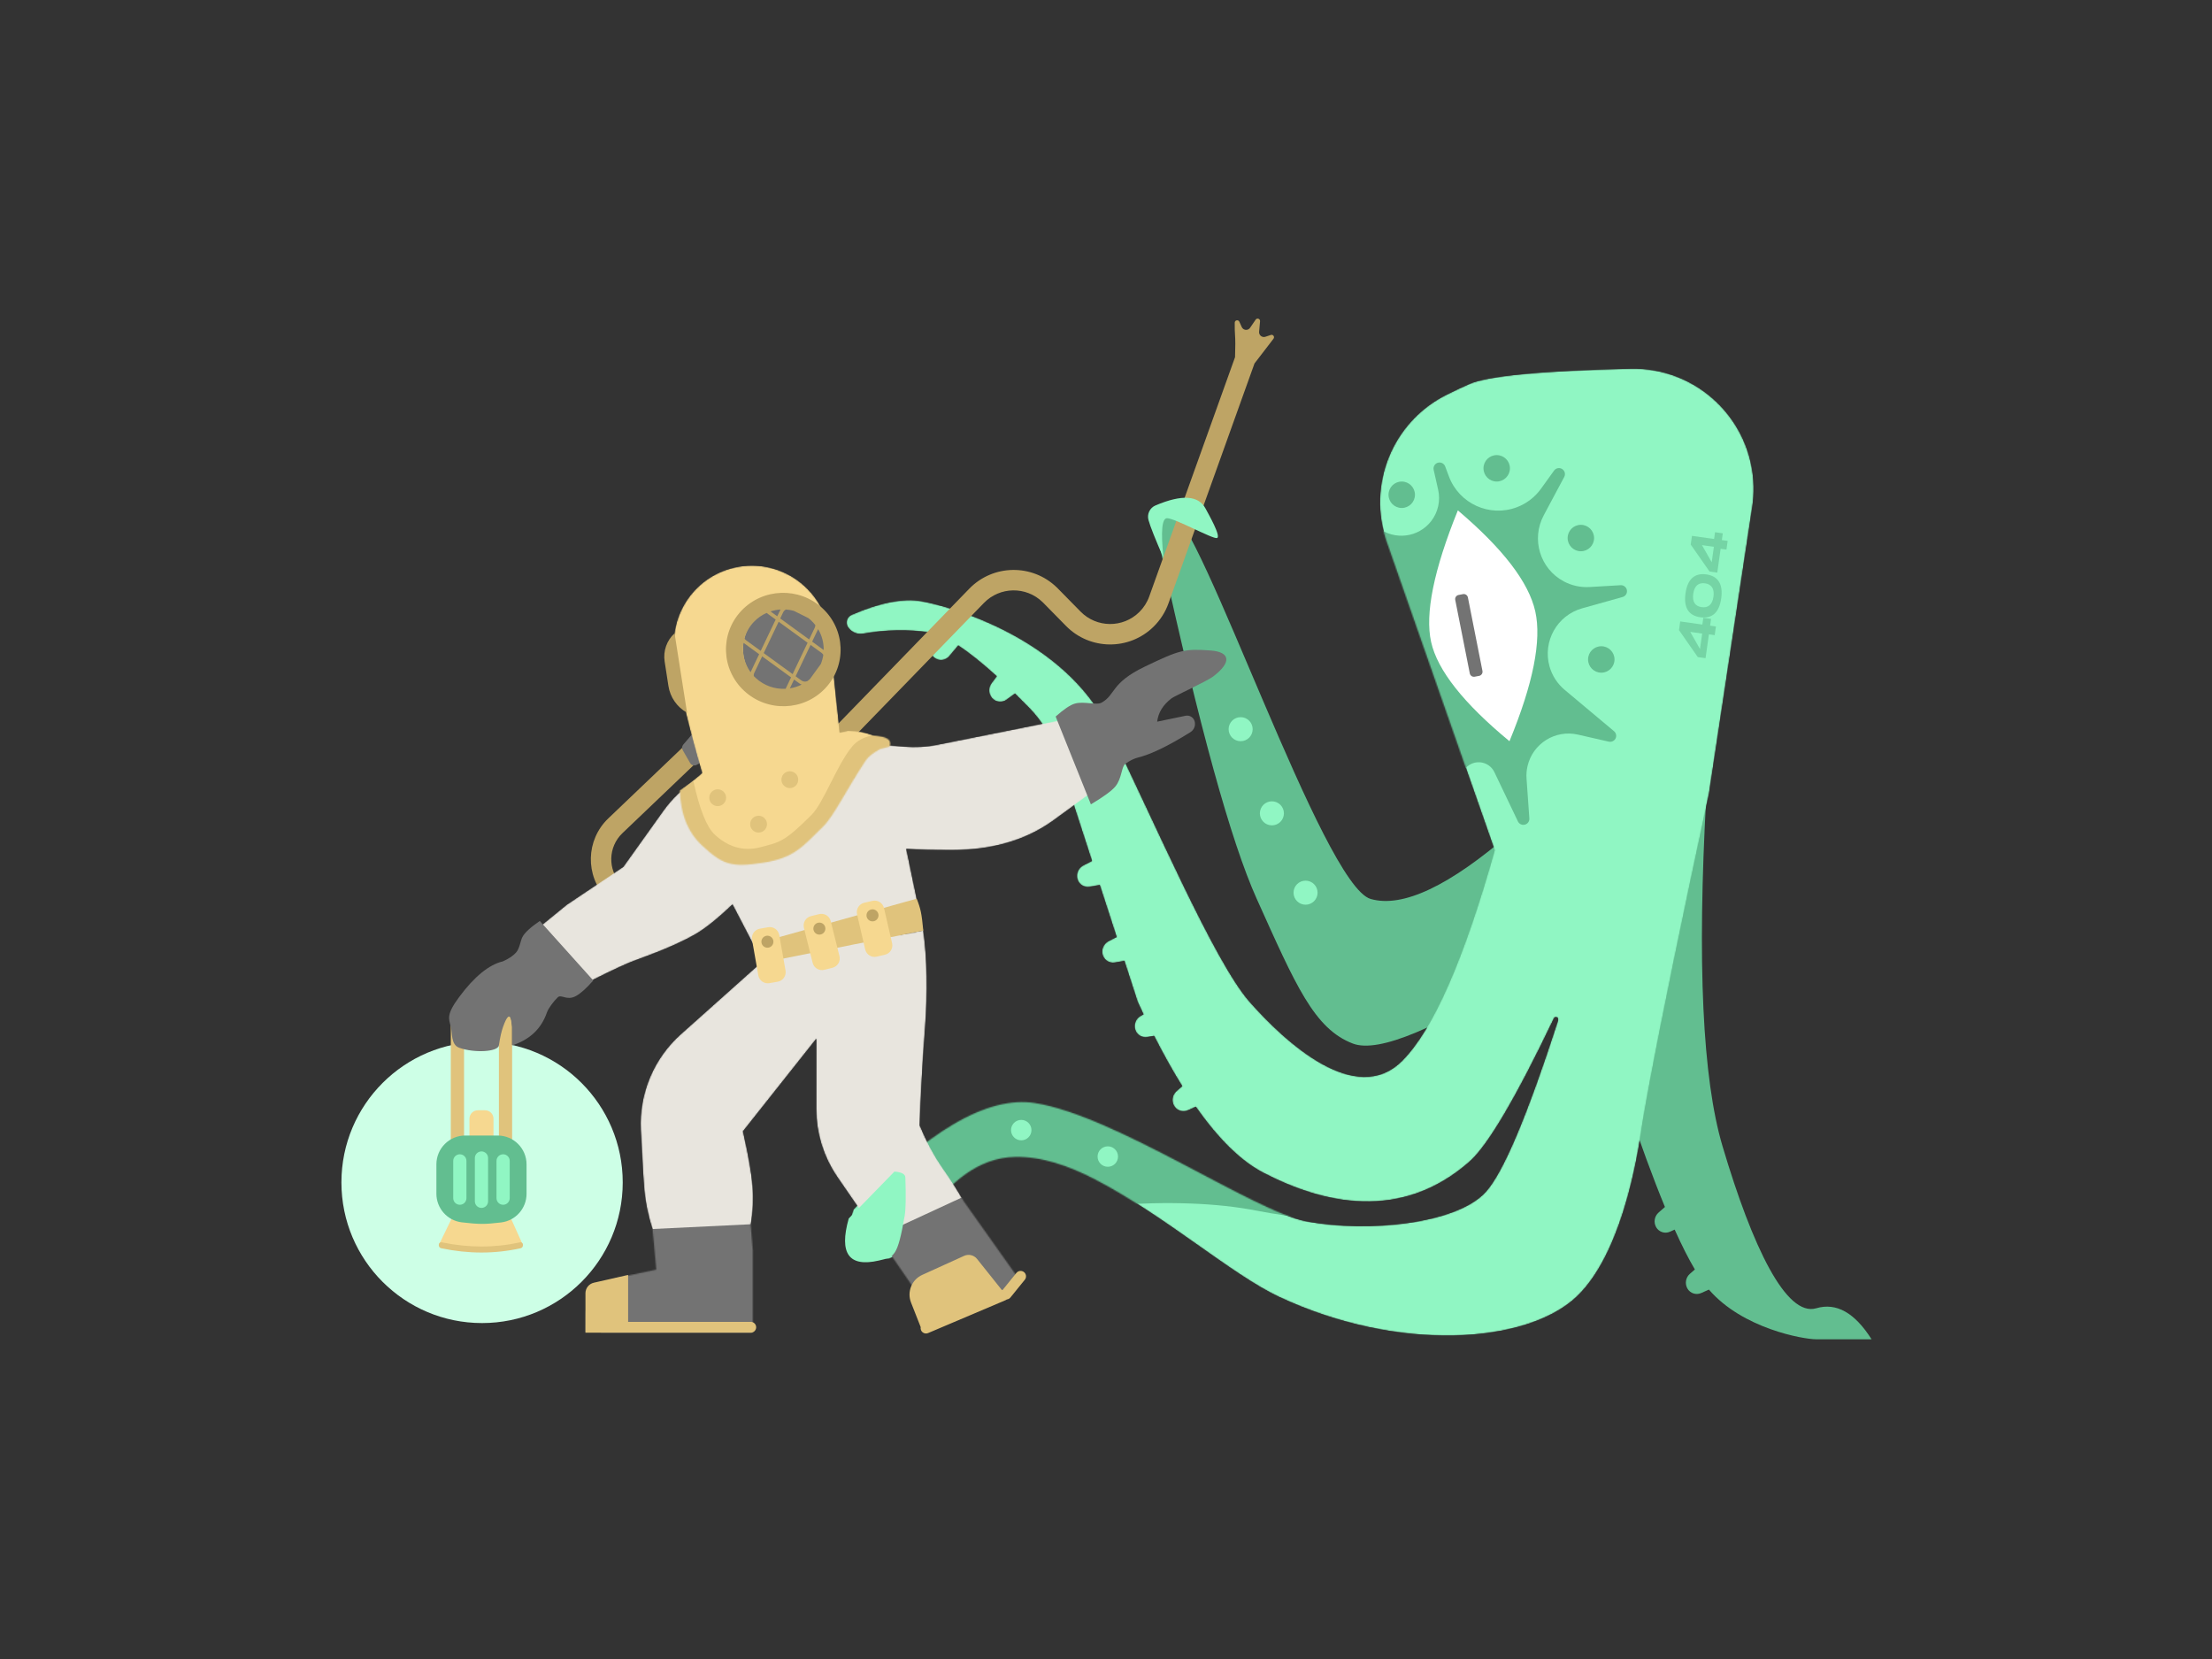
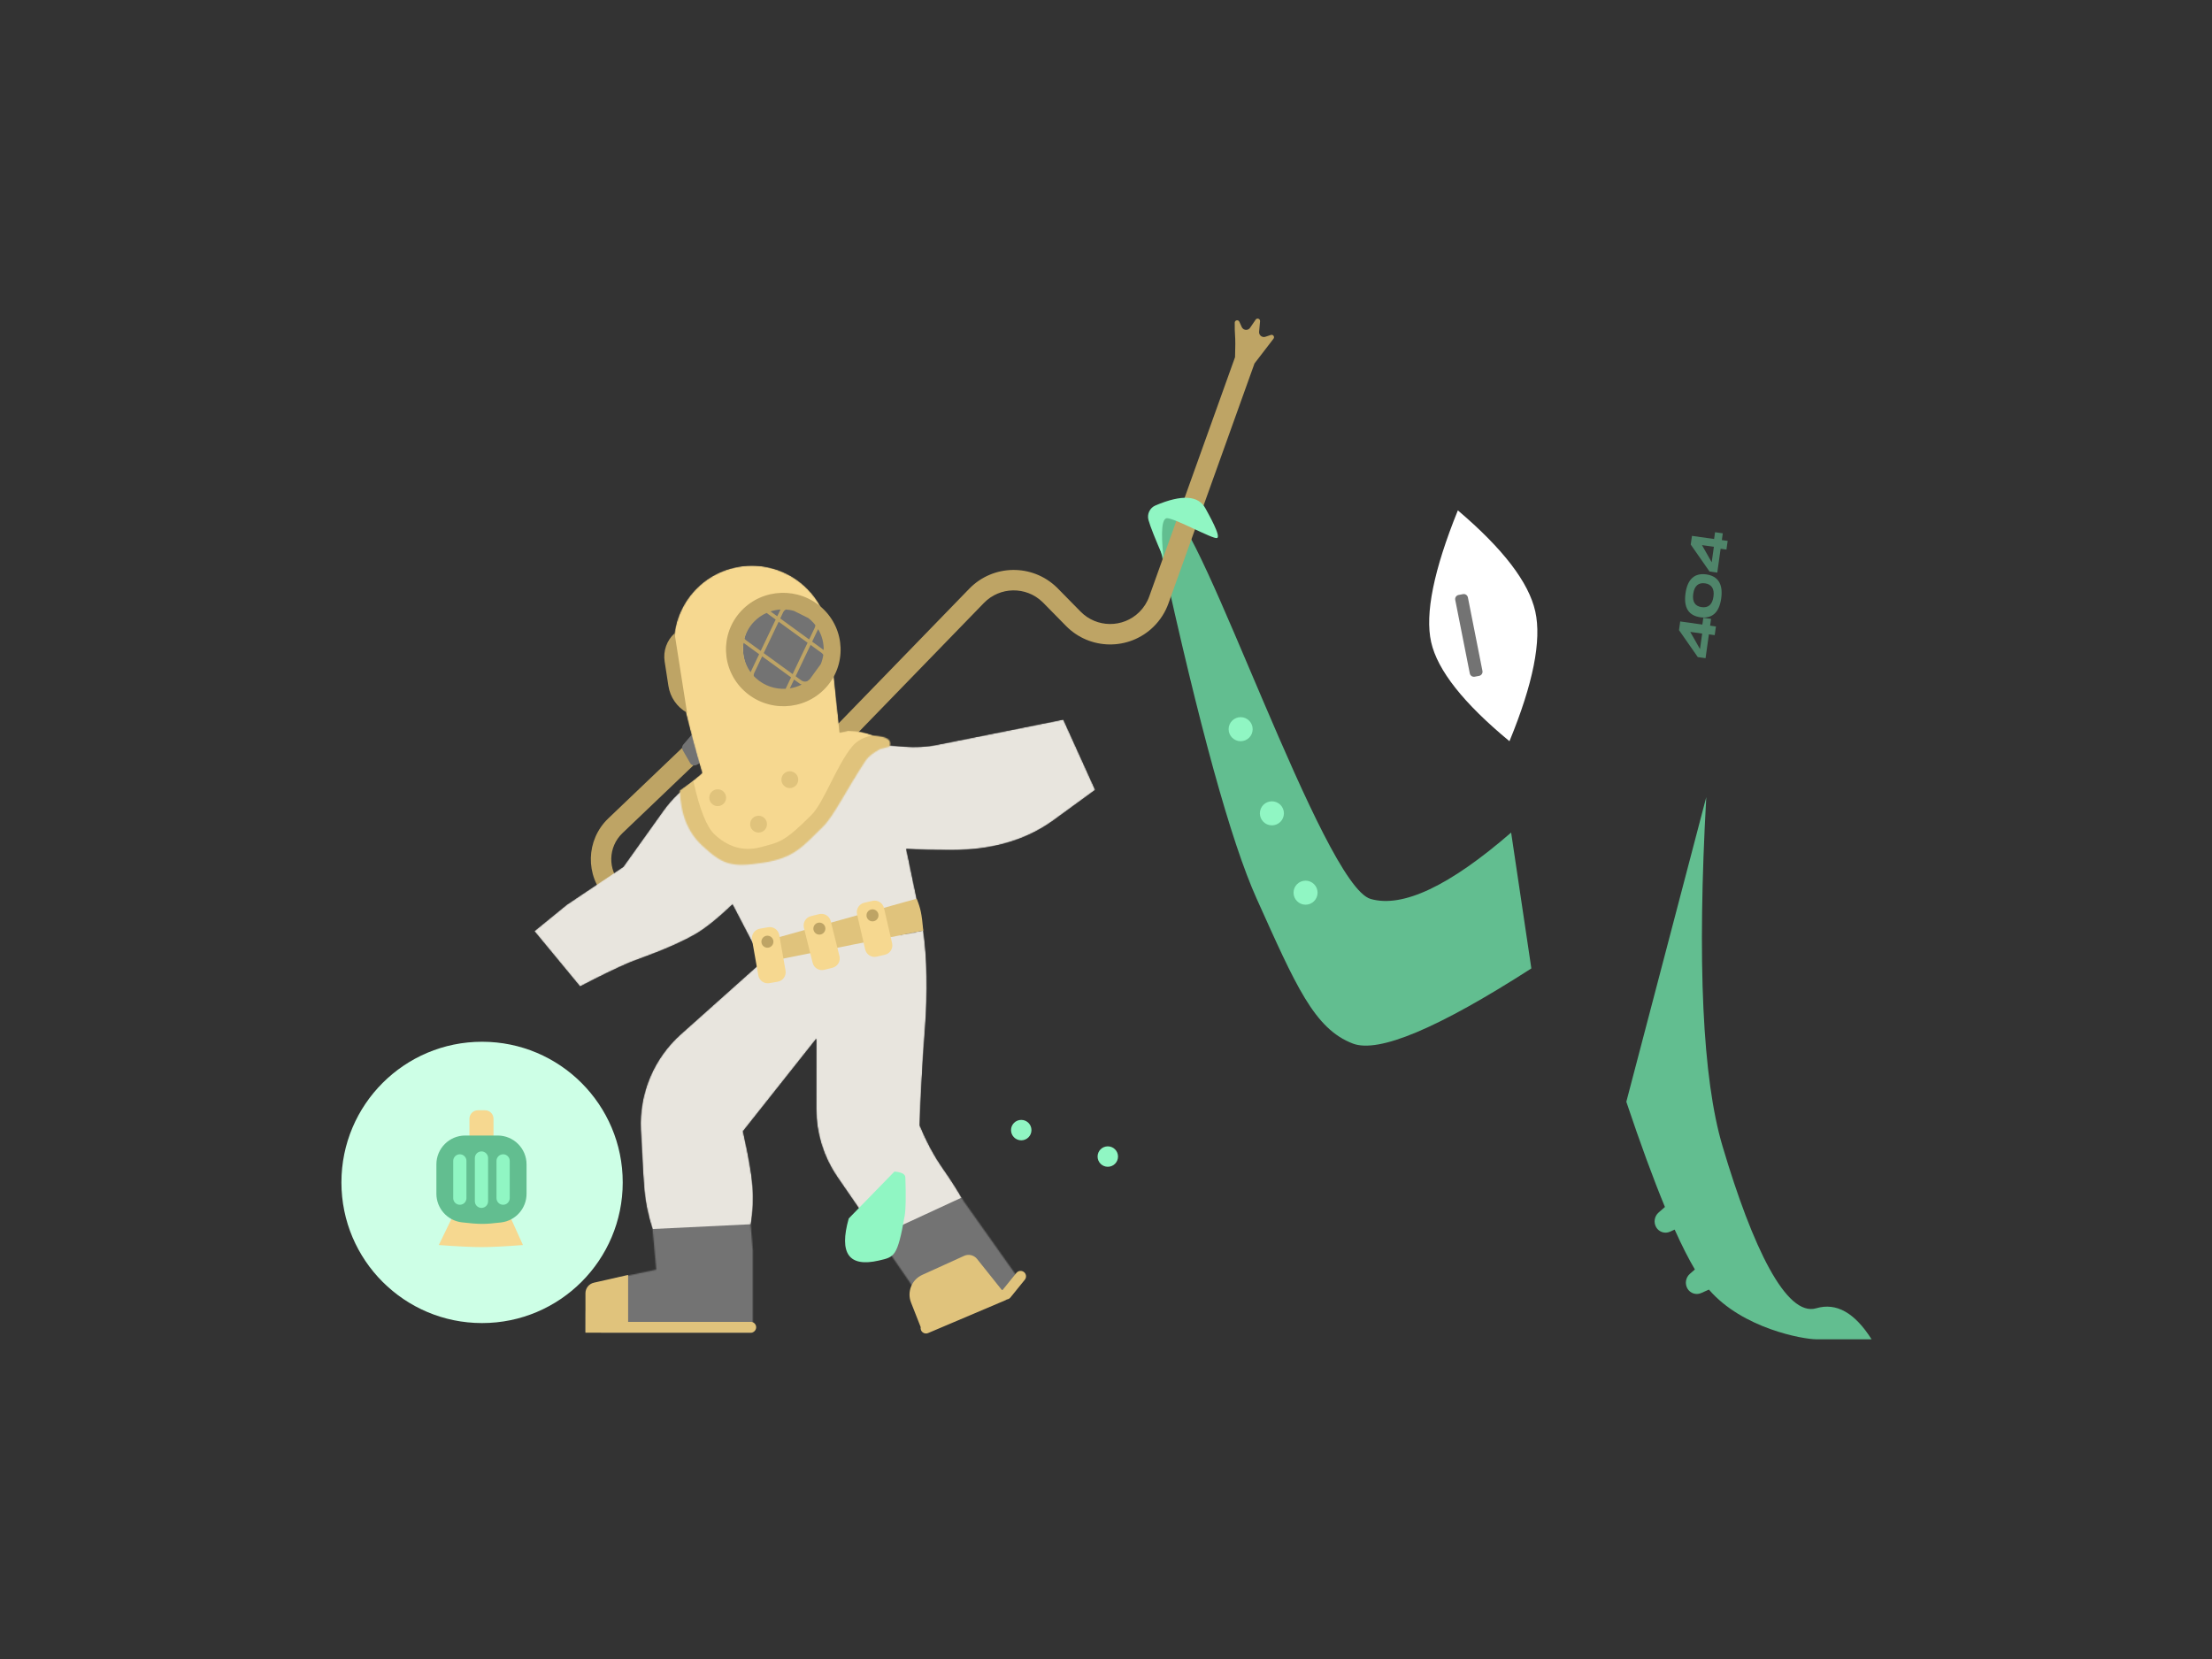
<svg xmlns="http://www.w3.org/2000/svg" width="1840" height="1380" viewBox="0 0 1840 1380" fill="none">
  <rect x="0" y="0" width="1840" height="1380" fill="#333333" stroke="none" />
  <path d="M401 1100.56C465.617 1100.56 518 1048.17 518 983.557C518 918.939 465.617 866.557 401 866.557C336.383 866.557 284 918.939 284 983.557C284 1048.17 336.383 1100.56 401 1100.56Z" fill="#CDFFE6" />
  <path fill-rule="evenodd" clip-rule="evenodd" d="M1409.84 1055.97C1404.6 1047.13 1399 1036.08 1393.03 1022.82L1389.1 1024.58C1384.91 1026.45 1379.98 1024.86 1377.67 1020.89C1375.32 1016.84 1376.16 1011.69 1379.69 1008.6L1384.94 1004C1375.12 980.231 1364.42 951.058 1352.82 916.48L1419.32 663.056C1411.66 800.394 1416.16 897.162 1432.82 953.361C1457.82 1037.66 1485.82 1095.62 1510.82 1088.24C1527.49 1083.32 1542.82 1091.93 1556.82 1114.06C1547.49 1114.06 1532.16 1114.06 1510.82 1114.06C1500.16 1114.06 1449.5 1105.21 1421.52 1072.71L1415.1 1075.58C1410.91 1077.45 1405.98 1075.86 1403.67 1071.89C1401.32 1067.84 1402.16 1062.69 1405.69 1059.6L1409.84 1055.97ZM1257 692.556L1273.82 805.556C1196.25 855.406 1146.75 876.239 1125.32 868.056C1093.18 855.782 1077.88 819.866 1045.32 747.556C1024 700.193 997.565 604.443 966.015 460.305C965.015 455.738 963.617 451.268 961.837 446.946C953.93 427.747 957.759 420.284 973.324 424.556C998.824 431.556 1100.24 736.361 1140.17 747.783C1166.79 755.398 1205.73 736.989 1257 692.556Z" fill="#62BE90" />
  <mask id="mask0" mask-type="alpha" maskUnits="userSpaceOnUse" x="704" y="306" width="755" height="805">
-     <path d="M777.723 527.153C776.07 526.65 774.495 526.285 773 526.056C755.657 523.411 737.279 523.746 717.863 527.062C713.025 527.888 708.154 525.791 705.431 521.709C703.292 518.504 704.157 514.172 707.362 512.033C707.713 511.799 708.085 511.597 708.473 511.43C732.159 501.225 751.5 497.466 766.496 500.154C791.356 504.609 885.288 530.969 922.41 606.294C959.532 681.62 1009.99 800.009 1039.49 833.412C1068.99 866.816 1127.7 921.116 1166.33 882.477C1192.08 856.718 1217.76 798.325 1243.37 707.299L1153.62 450.866C1136.95 403.249 1158.36 350.674 1203.55 328.25C1210.27 324.915 1216.42 322.017 1222 319.556C1237.6 312.675 1282.4 308.398 1356.41 306.725C1411.62 305.478 1457.39 349.226 1458.64 404.441C1458.77 410.192 1458.41 415.943 1457.55 421.631L1421.56 659.935C1414.47 693.065 1409.34 717.134 1406.17 732.142C1385.73 829.012 1372.28 897.066 1365.81 936.304C1364.5 944.286 1353.18 1039.06 1311.5 1078.56C1269.82 1118.06 1163.08 1125.11 1064.05 1078.79C1024.39 1060.24 969.705 1011.58 911 981.056C888.769 969.496 866.381 962.012 844.752 962.339C780.862 963.306 754.469 1050.64 737 1047.06C711 1041.72 702 1028.06 710 1006.06C770.809 940.909 821.084 911.409 860.823 917.556C928.018 927.951 1043.44 1008.05 1086.89 1016.02C1138.57 1025.5 1210.94 1018 1235.38 992.053C1250.04 976.483 1270.31 928.622 1296.17 848.47L1296.06 848.433C1296.37 847.445 1295.83 846.385 1294.84 846.067C1293.95 845.777 1292.98 846.196 1292.57 847.046C1261.03 913.114 1237.59 952.89 1222.24 966.374C1165.32 1016.38 1100.48 1001.26 1050.91 975.504C1032.33 965.849 1013.6 947.552 994.73 920.613L988.098 923.577C983.908 925.45 978.98 923.861 976.672 919.894C974.316 915.843 975.159 910.69 978.685 907.602L983.417 903.456C975.644 890.979 967.847 877.044 960.025 861.652L954.445 862.644C949.926 863.447 945.529 860.714 944.25 856.306C942.943 851.805 945.008 847.009 949.176 844.866L951.252 843.798C949.634 840.398 948.016 836.936 946.396 833.412L935.313 799.245L927.445 800.644C922.926 801.447 918.529 798.714 917.25 794.306C915.943 789.805 918.008 785.009 922.176 782.866L928.881 779.417L914.846 736.15L906.445 737.644C901.926 738.447 897.529 735.714 896.25 731.306C894.943 726.805 897.008 722.009 901.176 719.866L908.365 716.169L879.705 627.819C874.973 613.231 866.949 599.926 856.253 588.935C852.148 584.715 848.163 580.708 844.299 576.911L837.303 582.009C833.593 584.712 828.443 584.183 825.361 580.783C822.213 577.31 821.967 572.094 824.773 568.34L829.124 562.521C817.03 551.506 806.352 542.967 797.089 536.905L789.658 545.786C786.713 549.306 781.587 550.039 777.774 547.485C773.88 544.877 772.379 539.875 774.194 535.554L777.723 527.153Z" fill="white" />
-   </mask>
+     </mask>
  <g mask="url(#mask0)">
    <path d="M777.723 527.153C776.07 526.65 774.495 526.285 773 526.056C755.657 523.411 737.279 523.746 717.863 527.062C713.025 527.888 708.154 525.791 705.431 521.709C703.292 518.504 704.157 514.172 707.362 512.033C707.713 511.799 708.085 511.597 708.473 511.43C732.159 501.225 751.5 497.466 766.496 500.154C791.356 504.609 885.288 530.969 922.41 606.294C959.532 681.62 1009.99 800.009 1039.49 833.412C1068.99 866.816 1127.7 921.116 1166.33 882.477C1192.08 856.718 1217.76 798.325 1243.37 707.299L1153.62 450.866C1136.95 403.249 1158.36 350.674 1203.55 328.25C1210.27 324.915 1216.42 322.017 1222 319.556C1237.6 312.675 1282.4 308.398 1356.41 306.725C1411.62 305.478 1457.39 349.226 1458.64 404.441C1458.77 410.192 1458.41 415.943 1457.55 421.631L1421.56 659.935C1414.47 693.065 1409.34 717.134 1406.17 732.142C1385.73 829.012 1372.28 897.066 1365.81 936.304C1364.5 944.286 1353.18 1039.06 1311.5 1078.56C1269.82 1118.06 1163.08 1125.11 1064.05 1078.79C1024.39 1060.24 969.705 1011.58 911 981.056C888.769 969.496 866.381 962.012 844.752 962.339C780.862 963.306 754.469 1050.64 737 1047.06C711 1041.72 702 1028.06 710 1006.06C770.809 940.909 821.084 911.409 860.823 917.556C928.018 927.951 1043.44 1008.05 1086.89 1016.02C1138.57 1025.5 1210.94 1018 1235.38 992.053C1250.04 976.483 1270.31 928.622 1296.17 848.47L1296.06 848.433C1296.37 847.445 1295.83 846.385 1294.84 846.067C1293.95 845.777 1292.98 846.196 1292.57 847.046C1261.03 913.114 1237.59 952.89 1222.24 966.374C1165.32 1016.38 1100.48 1001.26 1050.91 975.504C1032.33 965.849 1013.6 947.552 994.73 920.613L988.098 923.577C983.908 925.45 978.98 923.861 976.672 919.894C974.316 915.843 975.159 910.69 978.685 907.602L983.417 903.456C975.644 890.979 967.847 877.044 960.025 861.652L954.445 862.644C949.926 863.447 945.529 860.714 944.25 856.306C942.943 851.805 945.008 847.009 949.176 844.866L951.252 843.798C949.634 840.398 948.016 836.936 946.396 833.412L935.313 799.245L927.445 800.644C922.926 801.447 918.529 798.714 917.25 794.306C915.943 789.805 918.008 785.009 922.176 782.866L928.881 779.417L914.846 736.15L906.445 737.644C901.926 738.447 897.529 735.714 896.25 731.306C894.943 726.805 897.008 722.009 901.176 719.866L908.365 716.169L879.705 627.819C874.973 613.231 866.949 599.926 856.253 588.935C852.148 584.715 848.163 580.708 844.299 576.911L837.303 582.009C833.593 584.712 828.443 584.183 825.361 580.783C822.213 577.31 821.967 572.094 824.773 568.34L829.124 562.521C817.03 551.506 806.352 542.967 797.089 536.905L789.658 545.786C786.713 549.306 781.587 550.039 777.774 547.485C773.88 544.877 772.379 539.875 774.194 535.554L777.723 527.153Z" fill="#90F6C3" />
    <path fill-rule="evenodd" clip-rule="evenodd" d="M1202.12 387.961L1205.25 396.307C1213.74 418.97 1238.99 430.46 1261.66 421.97C1269.77 418.931 1276.8 413.556 1281.86 406.523L1292.7 391.448C1294.31 389.206 1297.44 388.696 1299.68 390.309C1301.71 391.771 1302.35 394.513 1301.17 396.723L1284.09 428.713C1273.54 448.473 1281 473.045 1300.76 483.596C1307.36 487.115 1314.79 488.745 1322.25 488.307L1348.08 486.787C1350.84 486.625 1353.21 488.728 1353.37 491.485C1353.51 493.832 1351.99 495.959 1349.73 496.593L1316.1 506.008C1295.26 511.845 1283.09 533.478 1288.92 554.326C1291.06 561.939 1295.44 568.73 1301.5 573.807L1342.59 608.231C1344.71 610.005 1344.99 613.158 1343.22 615.275C1342.01 616.714 1340.1 617.357 1338.27 616.939L1312.5 611.057C1293.66 606.757 1274.91 618.542 1270.61 637.38C1269.84 640.737 1269.57 644.188 1269.81 647.623L1272.15 680.784C1272.34 683.539 1270.27 685.929 1267.51 686.123C1265.46 686.267 1263.54 685.144 1262.65 683.29L1243.08 642.309C1239.63 635.084 1230.97 632.024 1223.75 635.474C1218.71 637.882 1215.5 642.971 1215.5 648.557L1146.5 492.557V439.057C1160.18 449.667 1179.88 447.175 1190.49 433.49C1196.23 426.092 1198.36 416.516 1196.3 407.383L1192.56 390.815C1191.96 388.121 1193.65 385.445 1196.34 384.837C1198.78 384.288 1201.25 385.622 1202.12 387.961ZM924.823 1002.56L738.823 1032.06L694.823 979.057L748.323 933.057L847.323 892.057L1131.32 1013.56C1106.94 1015.64 1078.28 1013.47 1045.32 1007.06C1012.37 1000.64 972.202 999.141 924.823 1002.56ZM1332 559.557C1325.92 559.557 1321 554.632 1321 548.557C1321 542.482 1325.92 537.557 1332 537.557C1338.07 537.557 1343 542.482 1343 548.557C1343 554.632 1338.07 559.557 1332 559.557ZM1315 458.557C1308.92 458.557 1304 453.632 1304 447.557C1304 441.482 1308.92 436.557 1315 436.557C1321.07 436.557 1326 441.482 1326 447.557C1326 453.632 1321.07 458.557 1315 458.557ZM1245 400.557C1238.92 400.557 1234 395.632 1234 389.557C1234 383.482 1238.92 378.557 1245 378.557C1251.07 378.557 1256 383.482 1256 389.557C1256 395.632 1251.07 400.557 1245 400.557ZM1166 422.557C1159.92 422.557 1155 417.632 1155 411.557C1155 405.482 1159.92 400.557 1166 400.557C1172.07 400.557 1177 405.482 1177 411.557C1177 417.632 1172.07 422.557 1166 422.557Z" fill="#62BE90" />
  </g>
  <path d="M741 762.557H737C732.582 762.557 729 766.138 729 770.557V798.557C729 802.975 732.582 806.557 737 806.557H741C745.418 806.557 749 802.975 749 798.557V770.557C749 766.138 745.418 762.557 741 762.557Z" fill="#E0C37C" />
  <path d="M720.5 759.057H713.5C709.082 759.057 705.5 762.638 705.5 767.057V804.057C705.5 808.475 709.082 812.057 713.5 812.057H720.5C724.918 812.057 728.5 808.475 728.5 804.057V767.057C728.5 762.638 724.918 759.057 720.5 759.057Z" fill="#D8D8D8" stroke="#979797" />
  <path fill-rule="evenodd" clip-rule="evenodd" d="M397.5 923.557H403.5C407.366 923.557 410.5 926.691 410.5 930.557V948.557H390.5V930.557C390.5 926.691 393.634 923.557 397.5 923.557ZM378.611 1007.56L422.361 1007.66L435 1035.66C419.889 1036.81 408.389 1037.38 400.5 1037.38C392.611 1037.38 380.778 1036.81 365 1035.66L378.611 1007.56Z" fill="#F6D890" />
  <path d="M1027.34 297.109C1027.65 288.754 1027.64 282.57 1027.32 278.557C1027.12 276.029 1027.05 272.64 1027.09 268.389C1027.1 267.609 1027.56 266.905 1028.28 266.586C1029.29 266.135 1030.47 266.587 1030.92 267.595L1032.91 272.034C1033.21 272.708 1033.69 273.285 1034.3 273.702C1036.12 274.95 1038.61 274.483 1039.86 272.66L1044.5 265.871C1044.91 265.274 1045.61 264.944 1046.33 265.008C1047.43 265.106 1048.24 266.077 1048.15 267.177L1047.36 275.978C1047.32 276.525 1047.38 277.076 1047.55 277.597C1048.25 279.693 1050.52 280.825 1052.61 280.127L1057.13 278.622C1057.76 278.412 1058.45 278.529 1058.98 278.933C1059.85 279.606 1060.02 280.862 1059.35 281.738L1043.52 302.343L971.945 501.952C969.328 509.248 965.099 515.859 959.572 521.292C939.29 541.233 906.684 540.956 886.743 520.674L867.801 501.407C867.612 501.214 867.42 501.024 867.226 500.836C853.553 487.566 831.711 487.893 818.442 501.567L701.1 622.476L688.9 610.637L806.242 489.727C826.051 469.316 858.655 468.828 879.066 488.637C879.355 488.917 879.641 489.201 879.923 489.489L898.866 508.755C912.224 522.342 934.067 522.528 947.654 509.17C951.357 505.53 954.19 501.101 955.942 496.214L1027.34 297.109V297.109ZM575.027 614.855C578.422 611.613 583.803 611.738 587.044 615.133C590.286 618.528 590.162 623.909 586.766 627.15L517.765 693.031C505.772 704.482 505.332 723.487 516.783 735.48C517.407 736.133 518.06 736.758 518.74 737.353C533.847 750.557 556.329 750.763 571.676 737.839L700.921 629.001C704.512 625.977 709.874 626.437 712.898 630.028C715.922 633.618 715.463 638.981 711.872 642.004L582.626 750.843C560.861 769.171 528.978 768.878 507.553 750.153C506.487 749.221 505.465 748.243 504.487 747.219C486.553 728.435 487.242 698.67 506.026 680.735L575.027 614.855Z" fill="#BEA465" />
-   <path d="M400.5 828.557C414.583 828.557 426 839.973 426 854.057V948.557C426 952.975 422.418 956.557 418 956.557H383C378.582 956.557 375 952.975 375 948.557V854.057C375 839.973 386.417 828.557 400.5 828.557ZM415 854.057C415 846.049 408.508 839.557 400.5 839.557C392.492 839.557 386 846.049 386 854.057V945.557H415V854.057ZM367.432 1033.4C378.68 1035.72 389.703 1036.88 400.5 1036.88C411.256 1036.88 421.948 1035.73 432.576 1033.42C433.656 1033.19 434.721 1033.87 434.955 1034.95C434.985 1035.09 435 1035.24 435 1035.38V1035.89C435 1037.06 434.187 1038.07 433.044 1038.33C422.426 1040.69 411.579 1041.88 400.5 1041.88C389.393 1041.88 378.22 1040.69 366.982 1038.31C365.827 1038.06 365 1037.04 365 1035.86V1035.38C365 1034.26 365.906 1033.35 367.023 1033.35C367.16 1033.35 367.297 1033.37 367.432 1033.4Z" fill="#E0C37C" />
  <path fill-rule="evenodd" clip-rule="evenodd" d="M387 944.557H414C427.255 944.557 438 955.302 438 968.557V993.027C438 1005.13 428.982 1015.35 416.968 1016.84C410.477 1017.65 405.154 1018.06 401 1018.06C396.699 1018.06 391.048 1017.62 384.049 1016.76C372.027 1015.27 363 1005.05 363 992.938V968.557C363 955.302 373.745 944.557 387 944.557Z" fill="#62BE90" />
  <path fill-rule="evenodd" clip-rule="evenodd" d="M382.5 960.165C385.538 960.165 388 962.627 388 965.665V996.665C388 999.702 385.538 1002.16 382.5 1002.16C379.462 1002.16 377 999.702 377 996.665V965.665C377 962.627 379.462 960.165 382.5 960.165ZM400.5 957.773C403.538 957.773 406 960.236 406 963.273V999.273C406 1002.31 403.538 1004.77 400.5 1004.77C397.462 1004.77 395 1002.31 395 999.273V963.273C395 960.236 397.462 957.773 400.5 957.773ZM418.5 960.165C421.538 960.165 424 962.627 424 965.665V996.665C424 999.702 421.538 1002.16 418.5 1002.16C415.462 1002.16 413 999.702 413 996.665V965.665C413 962.627 415.462 960.165 418.5 960.165Z" fill="#90F6C3" />
  <path fill-rule="evenodd" clip-rule="evenodd" d="M1212.68 424.557C1250.21 456.382 1271.67 484.382 1277.08 508.557C1282.48 532.731 1275.33 568.731 1255.61 616.557C1217.42 585.008 1195.7 557.508 1190.45 534.057C1185.21 510.605 1192.62 474.105 1212.68 424.557Z" fill="white" />
  <path fill-rule="evenodd" clip-rule="evenodd" d="M1213.29 494.907L1216.95 494.208C1218.84 493.848 1220.66 495.079 1221.04 496.966L1233.14 558.088C1233.51 559.985 1232.28 561.826 1230.39 562.202C1230.38 562.203 1230.37 562.205 1230.36 562.206L1226.7 562.905C1224.81 563.266 1222.98 562.034 1222.61 560.147L1210.51 499.025C1210.13 497.129 1211.37 495.287 1213.26 494.912C1213.27 494.91 1213.28 494.909 1213.29 494.907Z" fill="#737373" />
  <path fill-rule="evenodd" clip-rule="evenodd" d="M961.184 420.423C983.114 411.132 996.993 412.01 1002.82 423.057C1005.17 427.503 1016.06 446.405 1012.32 447.557C1008.9 448.61 977.323 431.057 970.823 431.057C966.49 431.057 965.49 442.057 967.823 464.057C960.987 448.463 956.821 437.963 955.323 432.557C953.955 427.614 956.462 422.423 961.184 420.423V420.423Z" fill="#90F6C3" />
  <mask id="mask1" mask-type="alpha" maskUnits="userSpaceOnUse" x="444" y="598" width="467" height="511">
    <path d="M615.6 684.09L710.44 646.405L697.5 616.557L752.251 621.079C761.574 621.849 770.958 621.307 780.13 619.469L884.5 598.557L911 657.057L876 682.557C853.333 698.89 825.333 707.057 792 707.057C775.955 707.057 763.231 706.748 753.828 706.13L768 774.057L626.5 785.339L609.32 752.3C597.052 764.032 586.779 772.284 578.5 777.057C557.807 788.985 529.922 797.95 523.349 800.766C512.783 805.293 499.167 811.89 482.5 820.557C457.167 789.89 444.5 774.557 444.5 774.557C444.5 774.557 453.5 767.223 471.5 752.557L518.5 721.057L551.689 674.6C558.972 664.406 568.105 655.672 578.614 648.851L621 621.339L615.6 684.09ZM636.63 797.573L768 774.057C771.226 797.904 771.726 824.738 769.5 854.557C767.274 884.376 765.774 911.542 765 936.057C770.667 949.723 777 961.557 784 971.557C791 981.557 796.833 990.723 801.5 999.057L849 1066.06L838.5 1079.56L769.5 1108.56L768 1090.06L765 1078.56L696.634 979.188C685.15 962.495 679.007 942.707 679.019 922.445L679.056 864.024L618 941.057C622.453 960.74 625.12 975.907 626 986.557C626.88 997.207 626.363 1008.03 624.446 1019.04L626.198 1040.22V1108.31H487L487.067 1092.73C487.127 1078.59 497.047 1066.42 510.879 1063.5L545.944 1056.11L542.87 1022.81C539.248 1011.35 536.958 1000.44 536 990.057C535.364 983.163 534.386 966.435 533.066 939.871C531.566 909.682 543.801 880.435 566.351 860.306L636.63 797.573Z" fill="white" />
  </mask>
  <g mask="url(#mask1)">
    <path d="M615.6 684.09L710.44 646.405L697.5 616.557L752.251 621.079C761.574 621.849 770.958 621.307 780.13 619.469L884.5 598.557L911 657.057L876 682.557C853.333 698.89 825.333 707.057 792 707.057C775.955 707.057 763.231 706.748 753.828 706.13L768 774.057L626.5 785.339L609.32 752.3C597.052 764.032 586.779 772.284 578.5 777.057C557.807 788.985 529.922 797.95 523.349 800.766C512.783 805.293 499.167 811.89 482.5 820.557C457.167 789.89 444.5 774.557 444.5 774.557C444.5 774.557 453.5 767.223 471.5 752.557L518.5 721.057L551.689 674.6C558.972 664.406 568.105 655.672 578.614 648.851L621 621.339L615.6 684.09ZM636.63 797.573L768 774.057C771.226 797.904 771.726 824.738 769.5 854.557C767.274 884.376 765.774 911.542 765 936.057C770.667 949.723 777 961.557 784 971.557C791 981.557 796.833 990.723 801.5 999.057L849 1066.06L838.5 1079.56L769.5 1108.56L768 1090.06L765 1078.56L696.634 979.188C685.15 962.495 679.007 942.707 679.019 922.445L679.056 864.024L618 941.057C622.453 960.74 625.12 975.907 626 986.557C626.88 997.207 626.363 1008.03 624.446 1019.04L626.198 1040.22V1108.31H487L487.067 1092.73C487.127 1078.59 497.047 1066.42 510.879 1063.5L545.944 1056.11L542.87 1022.81C539.248 1011.35 536.958 1000.44 536 990.057C535.364 983.163 534.386 966.435 533.066 939.871C531.566 909.682 543.801 880.435 566.351 860.306L636.63 797.573Z" fill="#E8E5DE" />
    <path fill-rule="evenodd" clip-rule="evenodd" d="M538 1022.56L631 1018.06V1111.56L498.5 1114.06L512.5 1060.56L543.5 1048.06L538 1022.56ZM804.5 994.057L872.5 1089.06C796.833 1106.06 758.333 1114.56 757 1114.56C755.667 1114.56 747 1085.72 731 1028.06L804.5 994.057Z" fill="#737373" />
  </g>
  <path fill-rule="evenodd" clip-rule="evenodd" d="M584.5 600.557L568.34 619.409C567.237 620.696 567.065 622.539 567.911 624.008L574.082 634.726C575.153 636.587 577.502 637.27 579.404 636.273L597 627.057L584.5 600.557Z" fill="#737373" />
-   <path fill-rule="evenodd" clip-rule="evenodd" d="M907.433 669.079L878.119 596.028C884.973 589.929 890.319 586.339 894.156 585.261C901.908 583.083 911.965 586.927 916.438 584.417C928.13 577.856 923.807 568.151 952.441 554.436C981.075 540.722 985.136 539.482 1006.91 541.084C1023.32 542.291 1024.86 550.777 1009.11 562.757C1003.96 566.678 977.083 578.913 974.469 580.921C967.399 586.35 963.432 592.808 962.568 600.295L986.176 595.395C989.504 594.705 992.8 596.705 993.723 599.976C994.701 603.441 993.27 607.135 990.214 609.038C971.887 620.448 957.428 627.462 946.836 630.08C943.383 630.934 939.79 632.692 936.056 635.354C932.828 637.656 933.255 647.596 927.774 654.21C924.81 657.787 918.03 662.743 907.433 669.079ZM493.5 815.557C487.91 821.997 483.076 826.33 479 828.557C471.461 832.675 466.876 826.828 464 829.557C460.674 832.714 456.135 838.735 455 842.057C450.333 855.724 440.667 864.89 426 869.557V854.057L425.062 848.009C423.766 843.428 421.579 845.444 418.5 854.057C417.227 857.619 416 862.557 415 869.557C414.219 875.025 394.5 876.057 382 871.557C374.91 869.004 376.333 859.155 375 854.057C373.22 847.25 371.157 843.893 381.979 829.318C394.596 812.324 406.696 802.45 418.278 799.697C423.336 797.471 427.077 794.925 429.5 792.057C432.201 788.861 432.958 782.623 434.5 779.557C436.291 775.996 441.124 771.496 449 766.057L493.5 815.557Z" fill="#737373" />
  <mask id="mask2" mask-type="alpha" maskUnits="userSpaceOnUse" x="560" y="470" width="181" height="250">
    <path d="M584.021 642.906C572.025 601.513 565.518 573.73 564.5 559.557C564.389 558.018 564.039 556.298 563.45 554.396C553.097 520.99 571.169 485.405 604.25 474.057C608.884 472.467 613.683 471.406 618.555 470.894C654.279 467.139 686.282 493.055 690.037 528.778L698.506 609.355L705.287 607.932C709.903 608.008 713.451 608.273 715.932 608.727C718.412 609.181 722.178 610.254 727.229 611.947C732.639 612.341 736.362 613.252 738.395 614.681C740.429 616.11 740.994 618.21 740.091 620.982L732.305 623.06C726.373 626.193 722.353 629.344 720.245 632.513C704.232 656.581 693.775 678.791 684.52 687.763C667.894 703.878 661.127 713.632 634.679 717.688C608.231 721.743 601.224 719.343 583.843 703.201C572.256 692.44 566.141 677.225 565.5 657.557C573.428 651.793 579.128 647.377 582.602 644.309C583.111 643.859 583.584 643.392 584.021 642.906Z" fill="white" />
  </mask>
  <g mask="url(#mask2)">
    <path d="M584.021 642.906C572.025 601.513 565.518 573.73 564.5 559.557C564.389 558.018 564.039 556.298 563.45 554.396C553.097 520.99 571.169 485.405 604.25 474.057C608.884 472.467 613.683 471.406 618.555 470.894C654.279 467.139 686.282 493.055 690.037 528.778L698.506 609.355L705.287 607.932C709.903 608.008 713.451 608.273 715.932 608.727C718.412 609.181 722.178 610.254 727.229 611.947C732.639 612.341 736.362 613.252 738.395 614.681C740.429 616.11 740.994 618.21 740.091 620.982L732.305 623.06C726.373 626.193 722.353 629.344 720.245 632.513C704.232 656.581 693.775 678.791 684.52 687.763C667.894 703.878 661.127 713.632 634.679 717.688C608.231 721.743 601.224 719.343 583.843 703.201C572.256 692.44 566.141 677.225 565.5 657.557C573.428 651.793 579.128 647.377 582.602 644.309C583.111 643.859 583.584 643.392 584.021 642.906Z" fill="#F6D890" />
    <path fill-rule="evenodd" clip-rule="evenodd" d="M727.099 611.462C719.115 612.726 713.018 615.912 708.808 621.018C695.832 636.759 685.323 667.525 675.064 677.818C652.187 700.772 648.32 700.54 632.749 704.696C617.177 708.851 604.405 703.465 594.444 694.138C587.802 687.92 581.932 673.209 576.833 650.004L562.5 659.057L569.556 686.77C585.775 710.207 593.885 721.925 593.885 721.925C593.885 721.925 614.942 721.77 657.056 721.46L675.223 703.758L752.287 613.932L727.099 611.462Z" fill="#E0C37C" />
  </g>
  <path fill-rule="evenodd" clip-rule="evenodd" d="M667.757 571.901C651.121 580.492 630.581 573.424 621.879 556.113C613.177 538.802 619.608 517.804 636.243 509.212C652.879 500.621 673.419 507.69 682.121 525.001C690.823 542.312 684.392 563.31 667.757 571.901Z" fill="#737373" />
  <path d="M649.315 506.998C646.482 507.177 643.672 507.707 640.958 508.587L646.53 512.635L648.738 508.007C648.757 507.967 648.776 507.928 648.796 507.889C648.951 507.577 649.125 507.28 649.315 506.998ZM680.531 523.313C680.502 523.377 680.473 523.441 680.442 523.505L675.567 533.726L685.113 540.659C685.129 540.671 685.145 540.683 685.162 540.695C685.269 534.68 683.717 528.645 680.531 523.313ZM666.849 569.467C666.146 569.211 665.467 568.854 664.832 568.393L660.522 565.262L657.028 572.588C660.416 572.059 663.733 571.017 666.849 569.467ZM624.377 559.176C624.468 558.918 624.573 558.662 624.694 558.41L631.486 544.171L618.935 535.055C618.768 534.934 618.607 534.807 618.452 534.677C617.105 543.122 619.105 551.973 624.377 559.176ZM637.653 509.855C633.748 511.593 630.122 514.104 627.018 517.38C623.217 521.392 620.632 526.093 619.247 531.045C619.595 531.662 620.08 532.218 620.694 532.665L632.785 541.447L645.231 515.359L637.653 509.855ZM671.649 566.549C672.294 566.079 672.925 565.582 673.54 565.06C673.561 565.034 673.581 565.007 673.6 564.98L673.617 564.957L682.776 552.361C683.779 549.894 684.466 547.332 684.838 544.737C684.488 544.092 683.99 543.512 683.353 543.049L674.267 536.45L661.822 562.538L666.592 566.003C668.12 567.112 670.056 567.258 671.649 566.549ZM678.183 519.893C677.07 518.472 675.825 517.121 674.449 515.856C673.789 515.25 673.111 514.676 672.417 514.132L660.26 508.076C658.131 507.51 655.959 507.155 653.777 507.008C652.821 507.463 652.008 508.224 651.503 509.237C651.485 509.274 651.485 509.274 651.467 509.311L649.019 514.443L673.078 531.918L677.714 522.201C678.068 521.457 678.217 520.667 678.183 519.893ZM653.484 572.955C653.536 572.864 653.586 572.772 653.633 572.678C653.651 572.641 653.651 572.641 653.669 572.604L658.034 563.454L633.975 545.979L627.423 559.714C627.025 560.548 626.886 561.44 626.973 562.303C627.543 562.909 628.139 563.5 628.763 564.073C635.723 570.466 644.693 573.403 653.484 572.955ZM671.779 534.642L647.72 517.167L635.274 543.255L659.333 560.73L671.779 534.642ZM686.482 572.522C668.547 591.545 638.379 592.539 619.098 574.742C599.817 556.945 598.726 527.097 616.661 508.074C634.595 489.052 664.764 488.058 684.044 505.854C703.325 523.651 704.416 553.499 686.482 572.522ZM561.125 526.795L571.515 592.899C563.183 588.204 557.461 579.992 556.02 570.662L552.869 550.259C551.518 541.51 554.606 532.733 561.125 526.795Z" fill="#BEA465" />
  <path fill-rule="evenodd" clip-rule="evenodd" d="M762.5 747.556L626.5 785.556L633 801.056L768 774.056C767.386 767.187 766.72 762.021 766 758.556C765.281 755.092 764.115 751.425 762.5 747.556Z" fill="#E0C37C" />
  <path fill-rule="evenodd" clip-rule="evenodd" d="M744 974.557C749.97 974.991 753.004 976.629 753.102 979.471C753.655 995.453 753.454 1006.15 752.5 1011.56C746.5 1045.56 744 1045.56 731 1048.56C706.098 1054.3 697.764 1042.64 706 1013.56L744 974.557Z" fill="#90F6C3" />
  <path fill-rule="evenodd" clip-rule="evenodd" d="M718.916 750.933L725.737 749.359C730.042 748.365 734.338 751.049 735.331 755.354L742.08 784.585C743.074 788.89 740.39 793.186 736.085 794.18L729.264 795.754C724.959 796.748 720.663 794.064 719.669 789.759L712.921 760.528C711.927 756.223 714.611 751.927 718.916 750.933ZM674.54 762.086L681.332 760.393C685.619 759.324 689.961 761.933 691.03 766.22L698.288 795.329C699.357 799.616 696.748 803.958 692.461 805.027L685.669 806.72C681.382 807.789 677.04 805.18 675.971 800.893L668.713 771.784C667.644 767.497 670.253 763.155 674.54 762.086ZM632.06 772.514L638.953 771.298C643.305 770.531 647.454 773.436 648.221 777.787L653.43 807.332C654.198 811.683 651.292 815.832 646.941 816.599L640.048 817.815C635.696 818.582 631.547 815.677 630.78 811.326L625.57 781.781C624.803 777.43 627.709 773.281 632.06 772.514Z" fill="#F6D890" />
  <path fill-rule="evenodd" clip-rule="evenodd" d="M725.424 766.397C722.67 766.205 720.593 763.815 720.785 761.061C720.978 758.306 723.367 756.229 726.122 756.422C728.877 756.614 730.954 759.004 730.761 761.758C730.568 764.513 728.179 766.59 725.424 766.397ZM681.317 777.434C678.56 777.29 676.441 774.937 676.586 772.18C676.73 769.422 679.083 767.304 681.841 767.448C684.598 767.593 686.717 769.945 686.572 772.703C686.428 775.461 684.075 777.579 681.317 777.434ZM637.75 788.297C635.009 787.961 633.06 785.466 633.396 782.725C633.733 779.984 636.228 778.035 638.968 778.372C641.709 778.708 643.658 781.203 643.322 783.944C642.985 786.685 640.491 788.634 637.75 788.297Z" fill="#BEA465" />
  <path fill-rule="evenodd" clip-rule="evenodd" d="M597 670.557C593.134 670.557 590 667.423 590 663.557C590 659.691 593.134 656.557 597 656.557C600.866 656.557 604 659.691 604 663.557C604 667.423 600.866 670.557 597 670.557ZM657 655.557C653.134 655.557 650 652.423 650 648.557C650 644.691 653.134 641.557 657 641.557C660.866 641.557 664 644.691 664 648.557C664 652.423 660.866 655.557 657 655.557ZM631 692.557C627.134 692.557 624 689.423 624 685.557C624 681.691 627.134 678.557 631 678.557C634.866 678.557 638 681.691 638 685.557C638 689.423 634.866 692.557 631 692.557Z" fill="#E0C37C" />
  <path fill-rule="evenodd" clip-rule="evenodd" d="M522.5 1099.56H624.5C626.985 1099.56 629 1101.57 629 1104.06C629 1106.54 626.985 1108.56 624.5 1108.56H507H487V1075.75C487 1071.55 489.916 1067.9 494.021 1066.97L522.5 1060.56V1099.56ZM837.508 1080.91C837.2 1081.16 836.855 1081.36 836.476 1081.52L772.041 1108.87C769.753 1109.85 767.111 1108.78 766.14 1106.49C765.782 1105.65 765.701 1104.76 765.856 1103.92L757.817 1083.47C754.313 1074.55 758.402 1064.46 767.121 1060.49L801.985 1044.65C805.738 1042.94 810.171 1044.01 812.743 1047.23L833.38 1073.08C833.611 1073.01 833.843 1072.96 834.076 1072.93L845.481 1058.84C847.045 1056.91 849.879 1056.61 851.81 1058.18C853.742 1059.74 854.04 1062.57 852.476 1064.51L840.519 1079.27C839.74 1080.23 838.647 1080.79 837.508 1080.91Z" fill="#E0C37C" />
  <path fill-rule="evenodd" clip-rule="evenodd" d="M1032 616.557C1026.48 616.557 1022 612.079 1022 606.557C1022 601.034 1026.48 596.557 1032 596.557C1037.52 596.557 1042 601.034 1042 606.557C1042 612.079 1037.52 616.557 1032 616.557ZM1058 686.557C1052.48 686.557 1048 682.079 1048 676.557C1048 671.034 1052.48 666.557 1058 666.557C1063.52 666.557 1068 671.034 1068 676.557C1068 682.079 1063.52 686.557 1058 686.557ZM1086 752.557C1080.48 752.557 1076 748.079 1076 742.557C1076 737.034 1080.48 732.557 1086 732.557C1091.52 732.557 1096 737.034 1096 742.557C1096 748.079 1091.52 752.557 1086 752.557Z" fill="#90F6C3" />
  <path d="M849.5 948.557C854.194 948.557 858 944.751 858 940.057C858 935.362 854.194 931.557 849.5 931.557C844.806 931.557 841 935.362 841 940.057C841 944.751 844.806 948.557 849.5 948.557Z" fill="#90F6C3" />
  <path d="M921.5 970.557C926.194 970.557 930 966.751 930 962.057C930 957.362 926.194 953.557 921.5 953.557C916.806 953.557 913 957.362 913 962.057C913 966.751 916.806 970.557 921.5 970.557Z" fill="#90F6C3" />
  <path opacity="0.592" d="M1416.86 513.904L1423.31 514.811L1422.52 520.431L1427.36 521.111L1426.34 528.338L1421.51 527.658L1418.72 547.49L1412.27 546.583L1396.64 524.163L1397.65 516.936L1416.07 519.525L1416.86 513.904ZM1414.1 539.892L1415.91 527.019L1406 525.627L1414.1 539.892ZM1431.76 497.722C1430.06 509.808 1423.97 514.805 1414.36 513.454C1404.79 512.108 1400.35 505.633 1402.05 493.547C1403.74 481.504 1409.84 476.464 1419.37 477.804C1428.94 479.149 1433.45 485.68 1431.76 497.722ZM1425.31 496.318C1426.27 489.515 1423.52 485.968 1418.25 485.226C1413.01 484.491 1409.43 487.149 1408.48 493.952C1407.52 500.754 1410.19 504.29 1415.46 505.032C1420.78 505.779 1424.36 503.12 1425.31 496.318ZM1426.62 442.723L1433.07 443.63L1432.28 449.25L1437.12 449.93L1436.1 457.157L1431.26 456.477L1428.48 476.309L1422.03 475.402L1406.39 452.981L1407.41 445.755L1425.83 448.344L1426.62 442.723ZM1423.84 467.711L1425.65 454.838L1415.75 453.446L1423.84 467.711Z" fill="#62BE90" />
</svg>